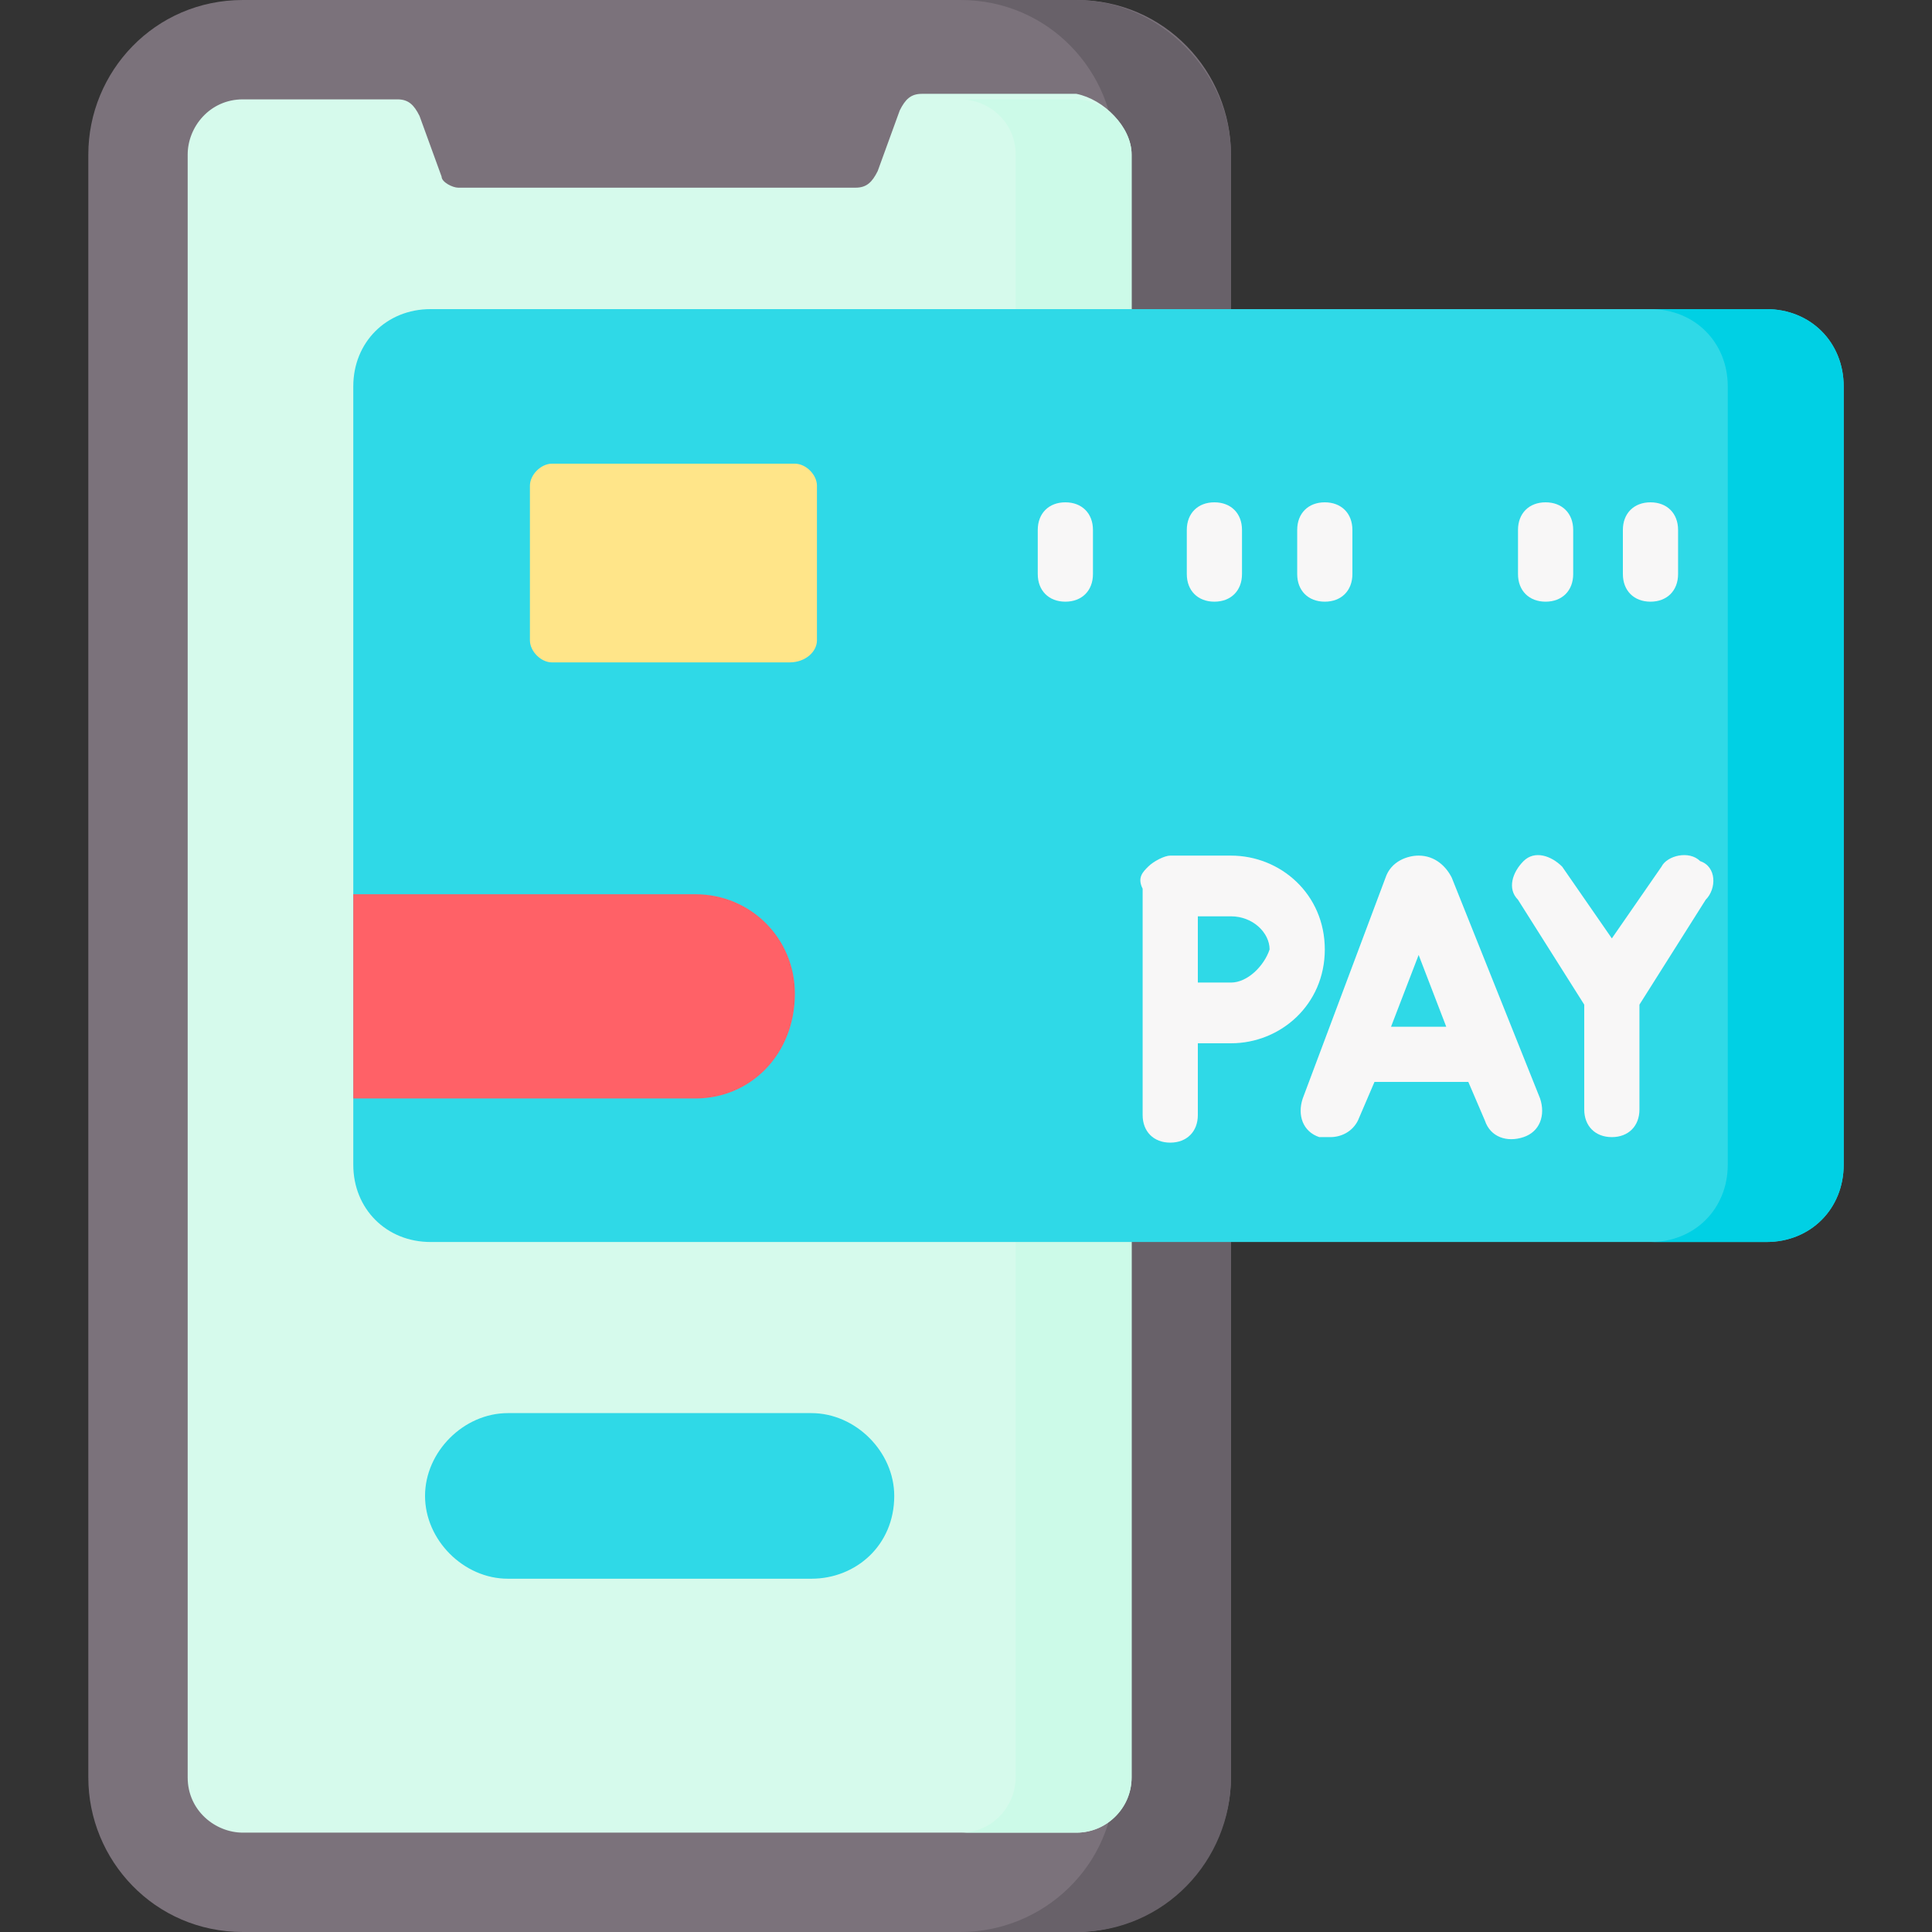
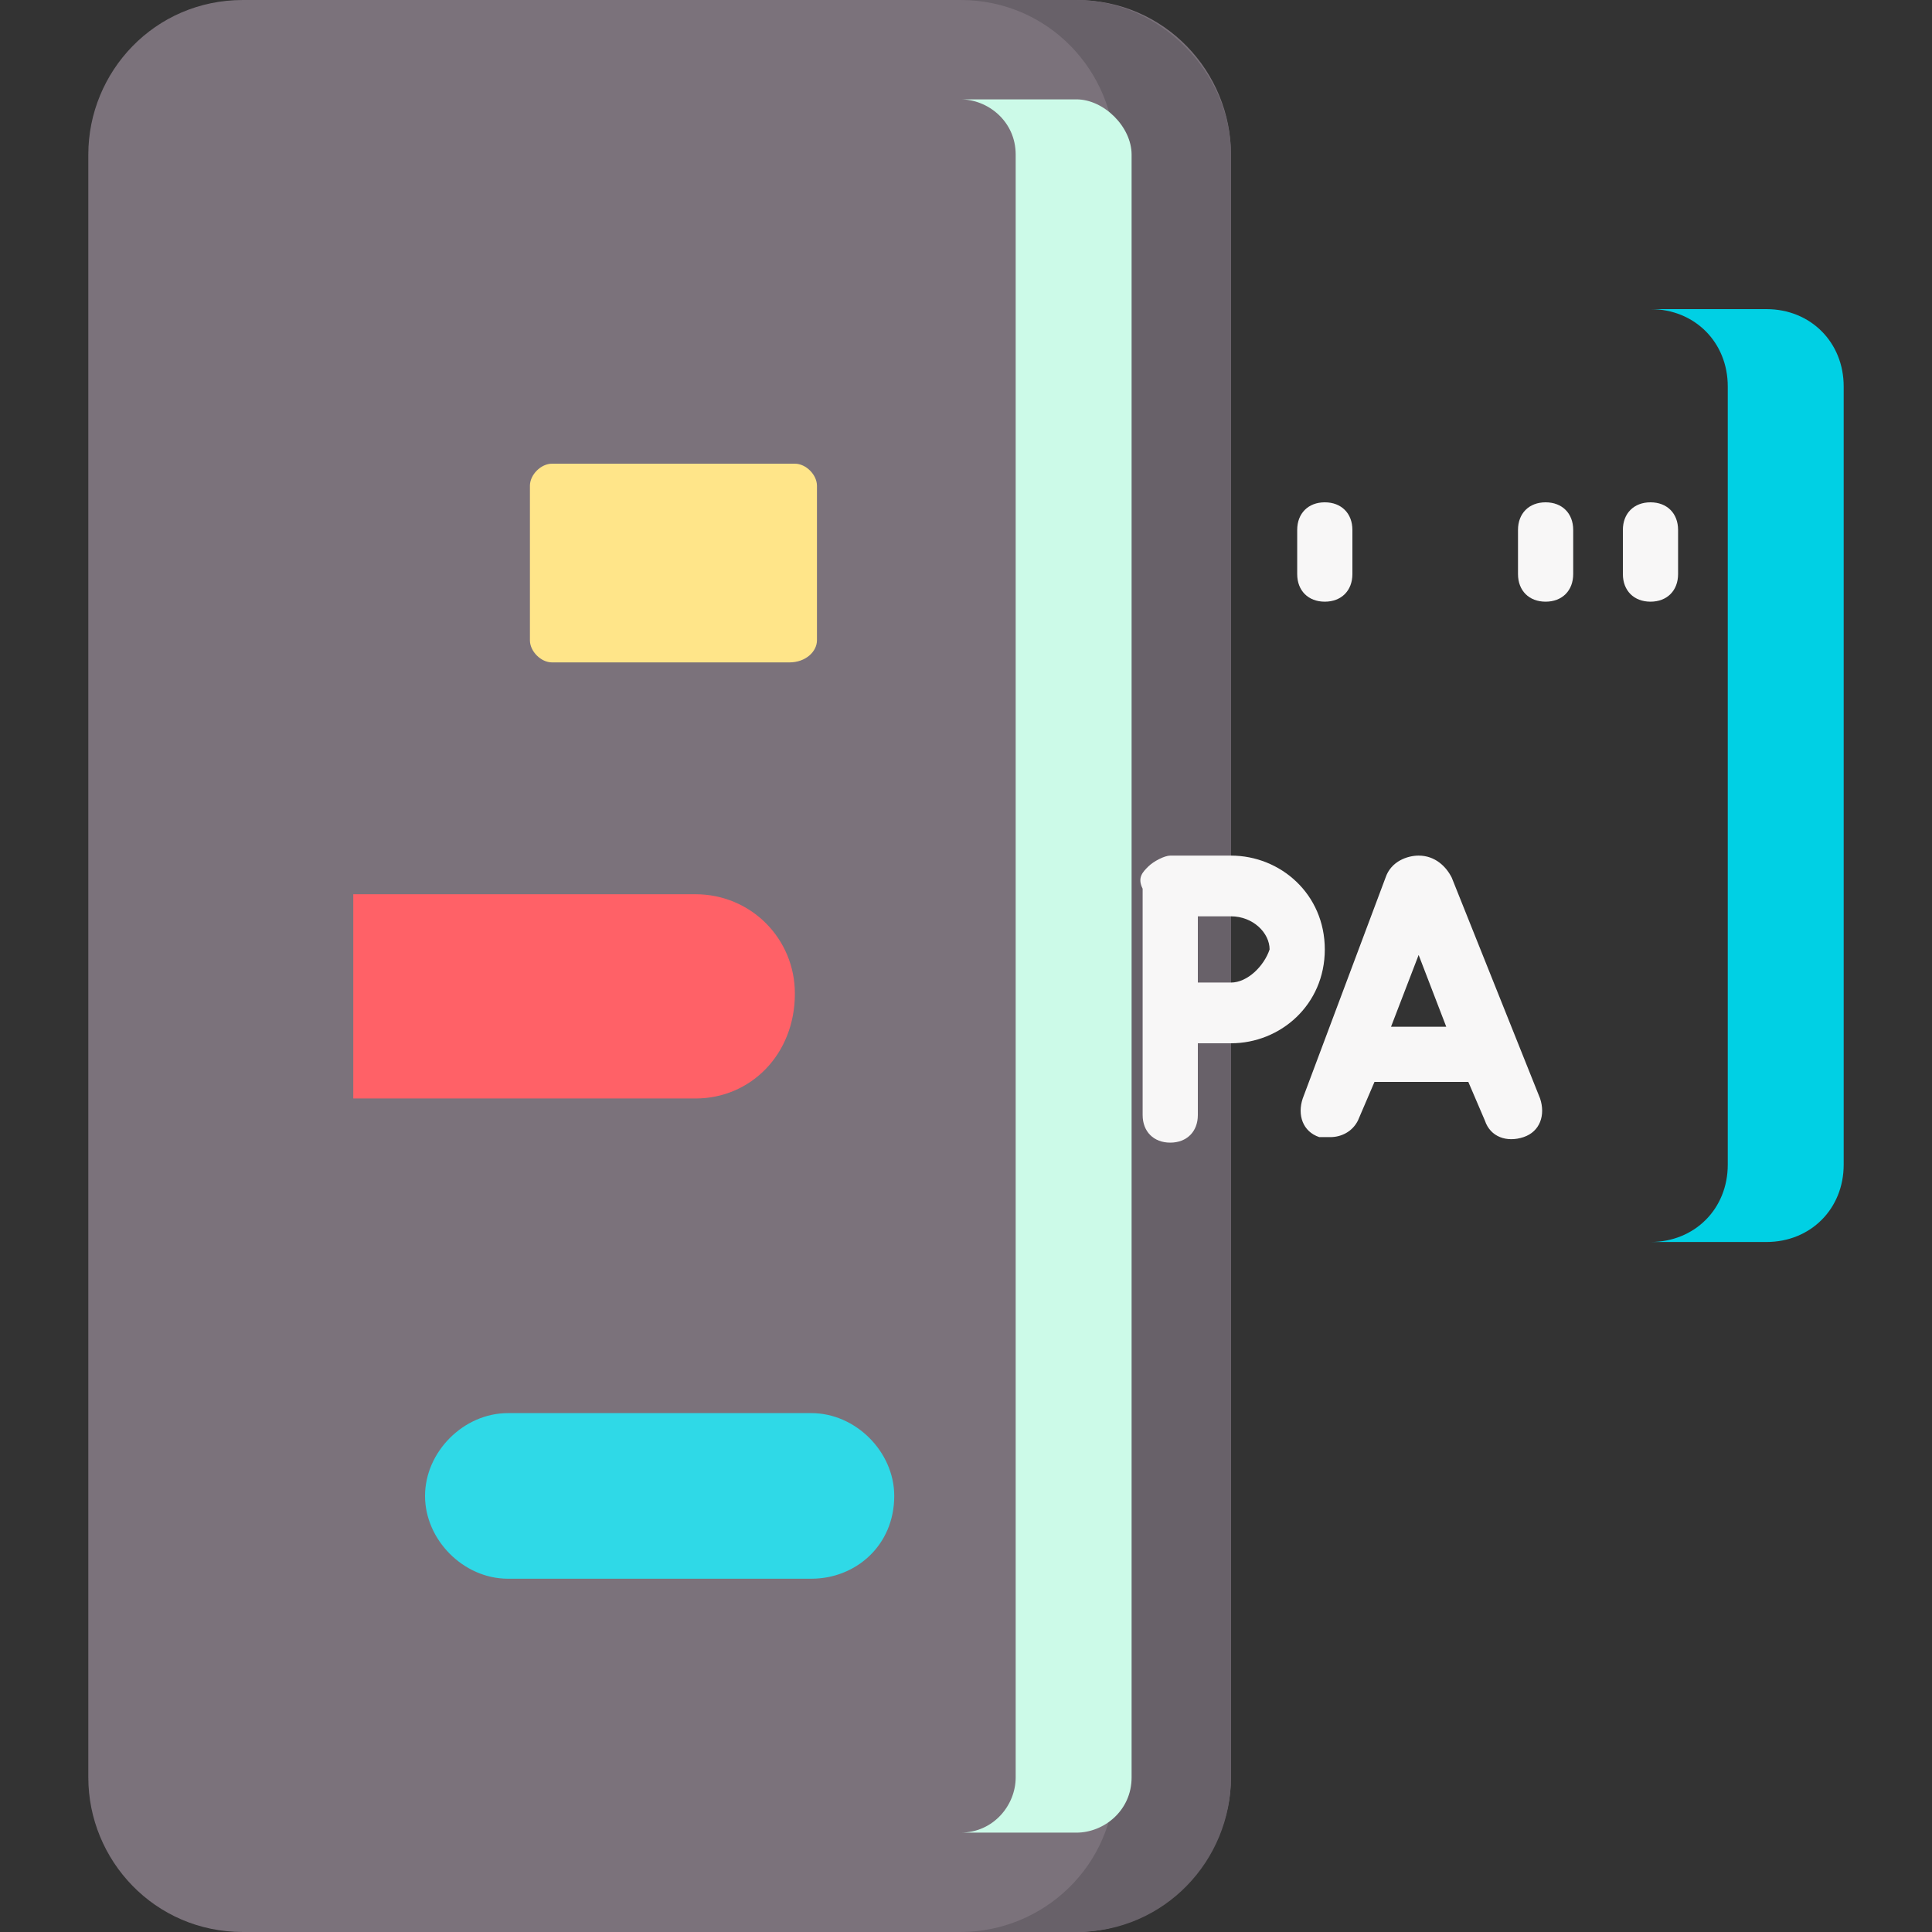
<svg xmlns="http://www.w3.org/2000/svg" version="1.1" id="Layer_1" x="0px" y="0px" width="35px" height="35px" viewBox="0 0 35 35" style="enable-background:new 0 0 35 35;" xml:space="preserve">
  <rect x="0" y="0" width="35" height="35" fill="#333333" stroke="none" />
  <style type="text/css">
	.st0{fill:#7B727B;}
	.st1{fill:#686169;}
	.st2{fill:#D6FAEC;}
	.st3{fill:#CCFAE8;}
	.st4{fill:#2FD9E7;}
	.st5{fill:#00D0E4;}
	.st6{fill:#F8F7F7;}
	.st7{fill:#FFE589;}
	.st8{fill:#FF6167;}
</style>
  <g>
    <path class="st0" d="M19.5,35H4.4c-1.6,0-2.8-1.3-2.8-2.8V2.8C1.6,1.3,2.8,0,4.4,0h15.1c1.6,0,2.8,1.3,2.8,2.8v29.4   C22.3,33.7,21,35,19.5,35z" />
    <path class="st1" d="M19.5,0h-2.1c1.6,0,2.8,1.3,2.8,2.8v29.4c0,1.6-1.3,2.8-2.8,2.8h2.1c1.6,0,2.8-1.3,2.8-2.8V2.8   C22.3,1.3,21,0,19.5,0z" />
-     <path class="st2" d="M20.5,2.8v29.4c0,0.5-0.4,1-1,1H4.4c-0.5,0-1-0.4-1-1V2.8c0-0.5,0.4-1,1-1h2.8c0.2,0,0.3,0.1,0.4,0.3L8,3.2   C8,3.3,8.2,3.4,8.3,3.4h7.2c0.2,0,0.3-0.1,0.4-0.3l0.4-1.1c0.1-0.2,0.2-0.3,0.4-0.3h2.8C20,1.8,20.5,2.3,20.5,2.8z" />
    <g>
      <path class="st3" d="M19.5,1.8h-2.1c0.5,0,1,0.4,1,1v29.4c0,0.5-0.4,1-1,1h2.1c0.5,0,1-0.4,1-1V2.8C20.5,2.3,20,1.8,19.5,1.8z" />
    </g>
    <path class="st4" d="M14.7,28.6H9.2c-0.8,0-1.5-0.7-1.5-1.5c0-0.8,0.7-1.5,1.5-1.5h5.5c0.8,0,1.5,0.7,1.5,1.5   C16.2,28,15.5,28.6,14.7,28.6z" />
-     <path class="st4" d="M32,22.5H7.8c-0.8,0-1.4-0.6-1.4-1.4V7c0-0.8,0.6-1.4,1.4-1.4H32c0.8,0,1.4,0.6,1.4,1.4v14.1   C33.4,21.9,32.8,22.5,32,22.5L32,22.5z" />
    <path class="st5" d="M32,5.6h-2.1c0.8,0,1.4,0.6,1.4,1.4v14.1c0,0.8-0.6,1.4-1.4,1.4H32c0.8,0,1.4-0.6,1.4-1.4V7   C33.4,6.2,32.8,5.6,32,5.6z" />
    <g>
      <path class="st6" d="M26.3,15.9C26.3,15.9,26.3,15.9,26.3,15.9c-0.1-0.2-0.3-0.4-0.6-0.4h0c-0.2,0-0.5,0.1-0.6,0.4c0,0,0,0,0,0    l-1.5,4c-0.1,0.3,0,0.6,0.3,0.7c0.1,0,0.1,0,0.2,0c0.2,0,0.4-0.1,0.5-0.3l0.3-0.7h1.7l0.3,0.7c0.1,0.3,0.4,0.4,0.7,0.3    c0.3-0.1,0.4-0.4,0.3-0.7L26.3,15.9z M25.2,18.6l0.5-1.3l0.5,1.3H25.2z" />
-       <path class="st6" d="M30.8,15.6c-0.2-0.2-0.6-0.1-0.7,0.1l-0.9,1.3l-0.9-1.3c-0.2-0.2-0.5-0.3-0.7-0.1c-0.2,0.2-0.3,0.5-0.1,0.7    l1.2,1.9l0,1.9c0,0.3,0.2,0.5,0.5,0.5h0c0.3,0,0.5-0.2,0.5-0.5l0-1.9l1.2-1.9C31.1,16.1,31.1,15.7,30.8,15.6L30.8,15.6z" />
      <path class="st6" d="M22.3,15.5h-1.1c-0.1,0-0.3,0.1-0.4,0.2c-0.1,0.1-0.2,0.2-0.1,0.4v4.1c0,0.3,0.2,0.5,0.5,0.5    c0.3,0,0.5-0.2,0.5-0.5v-1.3c0.2,0,0.5,0,0.6,0c0.9,0,1.7-0.7,1.7-1.7C24,16.2,23.2,15.5,22.3,15.5z M22.3,17.8    c-0.1,0-0.4,0-0.6,0c0-0.2,0-0.5,0-0.6c0-0.1,0-0.4,0-0.6h0.6c0.4,0,0.7,0.3,0.7,0.6C22.9,17.5,22.6,17.8,22.3,17.8L22.3,17.8z" />
    </g>
    <path class="st7" d="M14.3,12H10c-0.2,0-0.4-0.2-0.4-0.4V8.8c0-0.2,0.2-0.4,0.4-0.4h4.4c0.2,0,0.4,0.2,0.4,0.4v2.8   C14.8,11.8,14.6,12,14.3,12z" />
    <path class="st8" d="M12.6,19.9H6.4v-3.7h6.2c1,0,1.8,0.8,1.8,1.8C14.4,19.1,13.6,19.9,12.6,19.9z" />
    <g>
-       <path class="st6" d="M19.3,9.1c-0.3,0-0.5,0.2-0.5,0.5v0.8c0,0.3,0.2,0.5,0.5,0.5c0.3,0,0.5-0.2,0.5-0.5V9.6    C19.8,9.3,19.6,9.1,19.3,9.1z" />
      <path class="st6" d="M28,9.1c-0.3,0-0.5,0.2-0.5,0.5v0.8c0,0.3,0.2,0.5,0.5,0.5s0.5-0.2,0.5-0.5V9.6C28.5,9.3,28.3,9.1,28,9.1z" />
      <path class="st6" d="M29.9,9.1c-0.3,0-0.5,0.2-0.5,0.5v0.8c0,0.3,0.2,0.5,0.5,0.5s0.5-0.2,0.5-0.5V9.6C30.4,9.3,30.2,9.1,29.9,9.1    z" />
-       <path class="st6" d="M22,9.1c-0.3,0-0.5,0.2-0.5,0.5v0.8c0,0.3,0.2,0.5,0.5,0.5s0.5-0.2,0.5-0.5V9.6C22.5,9.3,22.3,9.1,22,9.1z" />
      <path class="st6" d="M24,9.1c-0.3,0-0.5,0.2-0.5,0.5v0.8c0,0.3,0.2,0.5,0.5,0.5c0.3,0,0.5-0.2,0.5-0.5V9.6    C24.5,9.3,24.3,9.1,24,9.1z" />
    </g>
  </g>
</svg>